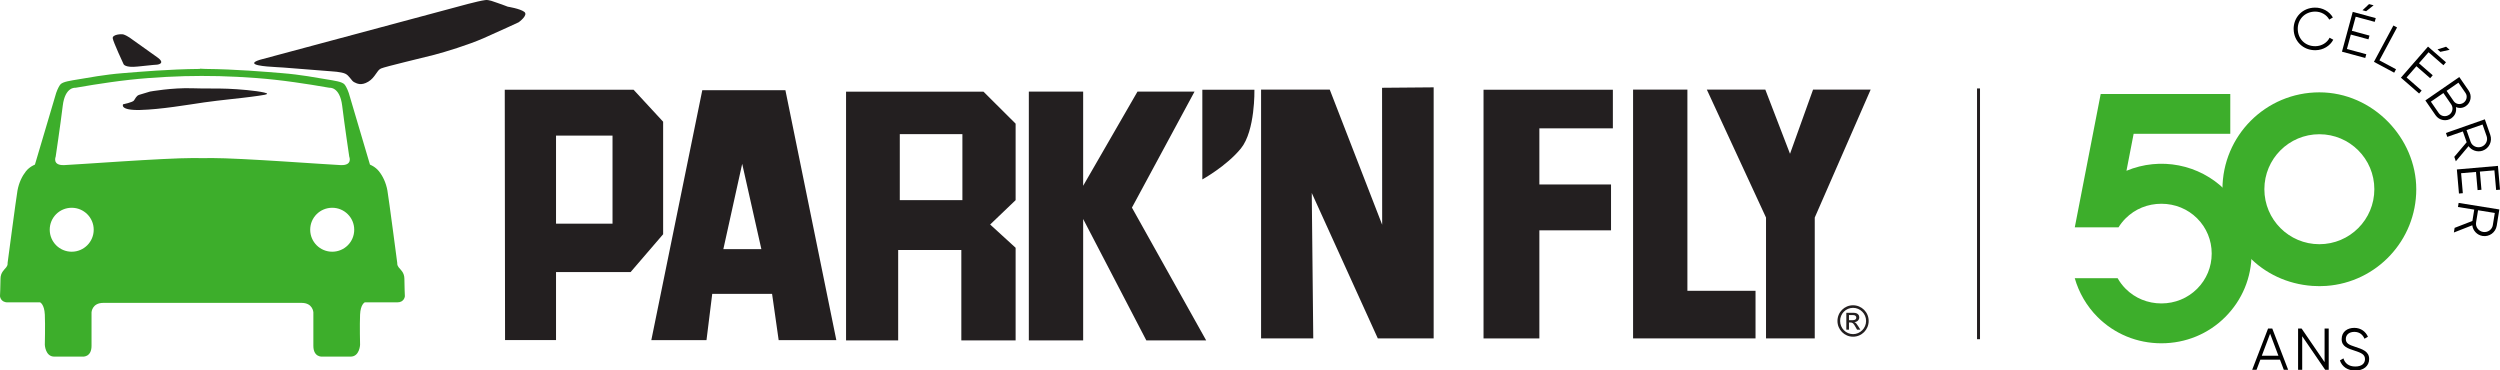
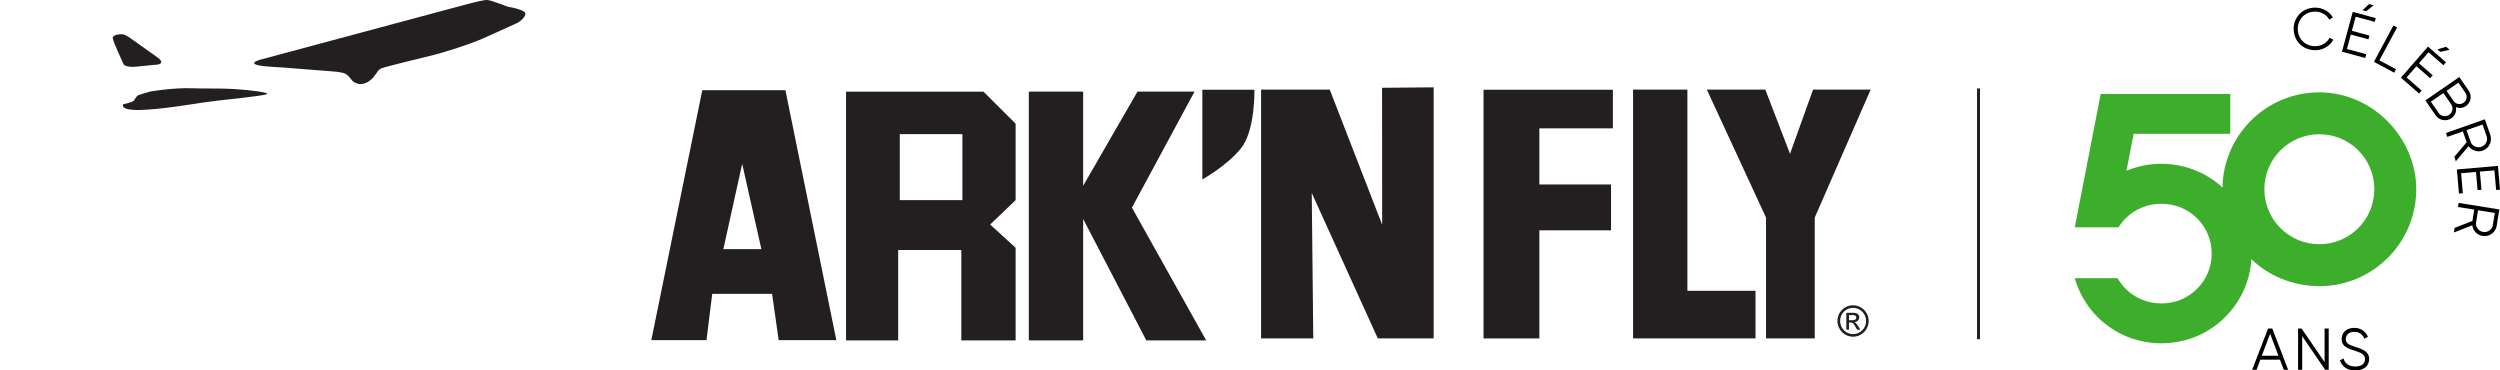
<svg xmlns="http://www.w3.org/2000/svg" viewBox="0 0 679.24 100.66">
  <defs>
    <style>.d{fill-rule:evenodd;}.d,.e{fill:#3dae2b;}.f{fill:#231f20;}</style>
  </defs>
  <g id="a" />
  <g id="b">
    <g id="c">
      <rect class="f" x="537.15" y="24.03" width=".81" height="68.13" />
      <path class="e" d="M632.05,77.68c13.66-.96,24.44-12.36,24.44-26.26s-11.78-26.33-26.33-26.33-26.33,11.78-26.33,26.33,10.78,25.3,24.44,26.26c1.16,.09,2.73,.09,3.78,0Zm-1.89-11.33c-8.25,0-14.94-6.68-14.94-14.94s6.68-14.94,14.94-14.94,14.94,6.68,14.94,14.94-6.68,14.94-14.94,14.94Z" />
      <path class="e" d="M604.61,51.66c-7.06-7.06-17.69-9.09-26.86-5.26l1.95-10.04h26.26v-10.82h-35.21l-7.04,36.23h11.88c.55-.89,1.2-1.71,1.94-2.45,2.56-2.56,6-3.96,9.71-3.96s7.15,1.41,9.71,3.96c2.56,2.55,3.96,5.95,3.96,9.57s-1.4,7.01-3.96,9.57-6.01,3.98-9.71,3.98-7.15-1.41-9.71-3.98c-.85-.85-1.59-1.83-2.18-2.88h-11.65c1.13,3.96,3.26,7.6,6.18,10.54,4.61,4.61,10.77,7.15,17.36,7.15h0c6.59,0,12.76-2.54,17.36-7.15,4.6-4.6,7.14-10.72,7.14-17.22,.01-6.53-2.52-12.65-7.12-17.25Z" />
      <g>
        <path class="f" d="M42.68,15.53l-6.67-4.75s-1.27-1.02-2.43-1.41c-.62-.2-3.08,0-2.95,1.03,.13,1.02,2.95,7.04,2.95,7.04,0,0,.39,1.02,3.84,.64,4.08-.46,5.26-.51,5.26-.51,0,0,2.55-.25,0-2.04Z" />
-         <path class="f" d="M52.28,23.98c-5.52-.19-11.53,.9-11.53,.9,0,0-2.18,.64-2.95,.89-.77,.26-1.03,1.03-1.41,1.54-.39,.51-2.95,1.03-2.95,1.03,0,0-1.02,1.67,4.61,1.54,5.64-.14,12.94-1.41,17.42-2.06,4.49-.64,10.13-1.15,12.82-1.53,2.69-.39,5.77-.64,3.45-1.16-2.3-.51-6.79-.9-9.86-1.02-3.19-.13-5.89,0-9.6-.13Z" />
+         <path class="f" d="M52.28,23.98c-5.52-.19-11.53,.9-11.53,.9,0,0-2.18,.64-2.95,.89-.77,.26-1.03,1.03-1.41,1.54-.39,.51-2.95,1.03-2.95,1.03,0,0-1.02,1.67,4.61,1.54,5.64-.14,12.94-1.41,17.42-2.06,4.49-.64,10.13-1.15,12.82-1.53,2.69-.39,5.77-.64,3.45-1.16-2.3-.51-6.79-.9-9.86-1.02-3.19-.13-5.89,0-9.6-.13" />
        <path class="f" d="M131.84,.02c-2.04,.26-7.94,1.92-7.94,1.92l-53.05,14.24s-1.94,.51-1.79,1.01c.25,.9,6.4,1.03,7.94,1.16l13.07,1.03s2.56,.12,3.71,.63c1.15,.52,1.66,1.93,2.43,2.31,.77,.39,1.92,1.02,3.84-.12,1.92-1.15,2.3-3.08,3.46-3.59,1.15-.51,11.52-2.95,14.48-3.72,2.94-.77,9.23-2.69,13.32-4.48,4.1-1.8,9.61-4.36,9.61-4.36,0,0,2.69-1.92,1.54-2.82-1.16-.89-4.49-1.41-4.49-1.41,0,0-1.67-.64-2.82-1.03-1.13-.38-2.29-.9-3.31-.77Z" />
      </g>
-       <path class="d" d="M109.87,75.73c0-1.66-1.02-2.43-1.53-3.07s-.4-1.15-.4-1.15c0,0-2.3-17.55-2.68-19.73-.39-2.18-1.28-3.97-2.31-5.26-1.03-1.28-2.43-1.79-2.43-1.79l-5.76-19.47s-.51-1.54-1.15-2.31c-.64-.76-2.69-1.02-5-1.41-2.3-.38-7.04-1.28-11.91-1.66-4.61-.37-12.43-1.07-20.95-1.15l-1.44-.07v.07c-8.54,.08-16.37,.78-20.99,1.15-4.86,.38-9.61,1.28-11.91,1.66-2.3,.39-4.36,.65-5,1.41-.64,.77-1.15,2.31-1.15,2.31l-5.77,19.47s-1.4,.51-2.43,1.79c-1.02,1.29-1.92,3.08-2.31,5.26-.38,2.19-2.69,19.73-2.69,19.73,0,0,.13,.52-.39,1.15-.51,.64-1.53,1.41-1.53,3.07s-.14,4.75-.14,4.75c0,0,.14,1.67,2.06,1.67H10.9s1.15,.51,1.28,3.33,0,8.21,0,8.21c0,0,.13,3.2,2.56,3.2h7.69s2.44,.26,2.44-2.94v-9.1s.12-2.56,3.2-2.56h53.87c3.08,0,3.2,2.56,3.2,2.56v9.1c0,3.2,2.43,2.94,2.43,2.94h7.69c2.44,0,2.57-3.2,2.57-3.2,0,0-.13-5.38,0-8.21,.12-2.82,1.28-3.33,1.28-3.33h8.84c1.92,0,2.05-1.66,2.05-1.66,0,0-.13-3.08-.13-4.76Zm-90.39-7.34c-3.3,0-5.97-2.67-5.97-5.98s2.67-5.96,5.97-5.96,5.98,2.67,5.98,5.96c0,3.31-2.68,5.98-5.98,5.98Zm37.99-25.45c-.61,0-1.37,0-2.2,.03l-2.73-.03c-8.2,0-31.77,1.79-35.1,1.92-3.33,.13-2.31-2.31-2.31-2.31,0,0,1.28-8.58,1.92-13.83s3.46-4.87,3.46-4.87c0,0,7.82-1.41,14.74-2.17,6.25-.69,14.03-1.06,19.07-1.04h.96c5.01-.03,13.07,.32,19.5,1.04,6.91,.76,14.73,2.17,14.73,2.17,0,0,2.81-.38,3.46,4.87,.64,5.26,1.92,13.83,1.92,13.83,0,0,1.02,2.43-2.3,2.31-3.35-.13-26.92-1.92-35.12-1.92Zm32.79,25.45c-3.3,0-5.98-2.67-5.98-5.98s2.68-5.96,5.98-5.96,5.98,2.67,5.98,5.96c.01,3.31-2.67,5.98-5.98,5.98Z" />
      <g>
        <g>
-           <path class="f" d="M166.42,36.84v23.93h-15.35v-23.93h15.35Zm13.75-3.77l-8.03-8.69h-35l.08,68.01h13.85v-18.48h20.27l8.83-10.27v-30.57h0Z" />
          <path class="f" d="M206.86,67.69h-10.33l5.12-23.18,5.21,23.18Zm20.37,24.73l-13.84-67.92h-22.58l-13.85,67.92h14.99l1.56-12.58h16.26l1.79,12.58h15.67Z" />
          <path class="f" d="M261.48,36.44v17.93h-17.01v-17.93h17.01Zm14.46-2.84l-8.74-8.7h-37.33V92.48h14.16v-24.56h17.16v24.56h14.75v-25.16l-6.92-6.32,6.92-6.62v-20.78Z" />
          <path class="f" d="M294.3,50.46l14.75-25.57h15.5l-17.01,31.52,20.17,36.07h-16.26l-17.16-32.98v32.98h-14.76V24.89h14.76v25.57h.01Z" />
          <path class="f" d="M326.67,24.38h14.15s.25,11.12-3.66,15.94c-3.92,4.81-10.49,8.43-10.49,8.43V24.38Z" />
          <path class="f" d="M389.52,91.95h-15.17l-17.95-39.52,.41,39.52h-14.18V24.35h18.66l14.24,36.71-.03-37.21,14.02-.12V91.95h0Z" />
          <path class="f" d="M438.2,34.87h-19.96v15.25h19.47v12.46h-19.47v29.37h-15.17V24.38h35.14v10.49h0Z" />
          <path class="f" d="M458.46,79.01h18.51v12.94h-33.27V24.35h14.76v54.66h0Z" />
          <path class="f" d="M493.06,59.11v32.84h-13.24V59.11l-16.08-34.76h15.89l6.71,17.44,6.26-17.44h15.65l-15.19,34.76Z" />
        </g>
        <path class="f" d="M502.36,86.99v-1.38h1.17c.49,0,.82,.26,.82,.69,0,.47-.39,.69-.94,.69h-1.05Zm-.74,2.58h.74v-1.95h.43c.56,0,.79,.21,1.36,1.23l.41,.72h.89l-.55-.89c-.39-.61-.66-1.01-1.05-1.15v-.02c.77-.05,1.31-.58,1.31-1.32,0-.5-.38-1.2-1.51-1.2h-2.01v4.58h-.02Zm5.39-2.37c0,1.97-1.61,3.58-3.54,3.58s-3.52-1.6-3.52-3.58,1.56-3.56,3.52-3.56c1.93,0,3.54,1.59,3.54,3.56Zm.7,0c0-2.36-1.9-4.26-4.25-4.26s-4.23,1.9-4.23,4.26,1.89,4.28,4.23,4.28c2.36,0,4.25-1.91,4.25-4.28Z" />
      </g>
      <g>
        <path d="M623.17,7.95c-.05-3.2,2.34-5.83,5.77-5.88,2.08-.03,3.94,1.02,4.89,2.67l-.98,.59c-.71-1.33-2.21-2.2-3.89-2.18-2.83,.05-4.72,2.17-4.67,4.78,.04,2.61,2,4.67,4.83,4.62,1.68-.03,3.15-.95,3.82-2.3l1,.54c-.88,1.68-2.71,2.81-4.8,2.85-3.44,.06-5.91-2.5-5.96-5.69Z" />
        <path d="M642.91,14.73l-.28,1.02-6.33-1.71,2.93-10.81,6.25,1.69-.28,1.02-5.17-1.4-1.04,3.83,4.79,1.3-.28,1.02-4.79-1.3-1.06,3.92,5.25,1.42Zm-.04-11.68l-.99-.27,1.78-1.67,1.24,.33-2.03,1.61Z" />
        <path d="M650.99,18.82l-.5,.93-5.5-2.95,5.29-9.87,.99,.53-4.79,8.94,4.51,2.42Z" />
        <path d="M657.95,24.61l-.69,.8-4.94-4.31,7.36-8.44,4.88,4.26-.69,.8-4.04-3.52-2.61,2.99,3.74,3.26-.69,.8-3.74-3.26-2.67,3.06,4.1,3.57Zm5.08-10.52l-.77-.67,2.33-.73,.96,.84-2.52,.56Z" />
        <path d="M666.07,32.11c-1.42,.98-3.36,.62-4.34-.8l-2.77-4.02,9.22-6.36,2.56,3.71c.94,1.37,.59,3.25-.77,4.18-.86,.59-1.84,.65-2.71,.27,.23,1.12-.17,2.29-1.2,3Zm-.64-.92c.93-.64,1.19-1.91,.56-2.82l-2.13-3.09-3.4,2.34,2.13,3.09c.63,.91,1.89,1.13,2.83,.47Zm2.51-8.73l-3.21,2.22,1.92,2.79c.59,.86,1.78,1.06,2.68,.45,.88-.61,1.13-1.81,.54-2.66l-1.92-2.79Z" />
        <path d="M670.19,38.67l-1.04-2.96-4.23,1.48-.37-1.06,10.57-3.71,1.48,4.23c.61,1.75-.31,3.67-2.06,4.28-1.43,.5-3-.04-3.84-1.22l-3.46,4.11-.42-1.21,3.36-3.96Zm-.04-3.31l1.11,3.17c.41,1.16,1.72,1.77,2.92,1.35,1.21-.42,1.84-1.71,1.43-2.88l-1.11-3.17-4.35,1.52Z" />
        <path d="M669.14,52.49l-1.05,.09-.57-6.54,11.16-.97,.56,6.46-1.05,.09-.47-5.34-3.95,.34,.43,4.94-1.05,.09-.43-4.94-4.05,.35,.47,5.42Z" />
        <path d="M671.74,60.05l.5-3.1-4.42-.71,.18-1.11,11.06,1.78-.71,4.42c-.3,1.83-2.02,3.08-3.85,2.78-1.5-.24-2.62-1.46-2.79-2.9l-5,1.96,.2-1.26,4.84-1.88Zm1.54-2.93l-.54,3.32c-.2,1.22,.67,2.38,1.92,2.58,1.26,.2,2.43-.63,2.63-1.84l.54-3.32-4.55-.73Z" />
      </g>
      <g>
        <path d="M619.44,97.72h-5.31l-1.04,2.75h-1.18l4.31-11.2h1.15l4.31,11.2h-1.18l-1.04-2.75Zm-.4-1.06l-2.26-6-2.26,6h4.51Z" />
        <path d="M632.7,89.27v11.2h-.96l-6.24-9.12v9.12h-1.12v-11.2h.96l6.24,9.12v-9.12h1.12Z" />
        <path d="M635.74,97.93l.96-.56c.4,1.34,1.46,2.21,3.22,2.21s2.64-.82,2.64-2.02c0-1.3-1.1-1.71-2.75-2.26-1.83-.61-3.59-1.09-3.59-3.15s1.58-3.07,3.44-3.07,3.12,1.09,3.7,2.42l-.94,.53c-.42-1.01-1.28-1.86-2.75-1.86-1.34,0-2.32,.71-2.32,1.94s.96,1.6,2.48,2.1c2.03,.67,3.86,1.25,3.86,3.33,0,1.92-1.54,3.14-3.78,3.14-2.06,0-3.58-1.04-4.16-2.74Z" />
      </g>
    </g>
  </g>
</svg>